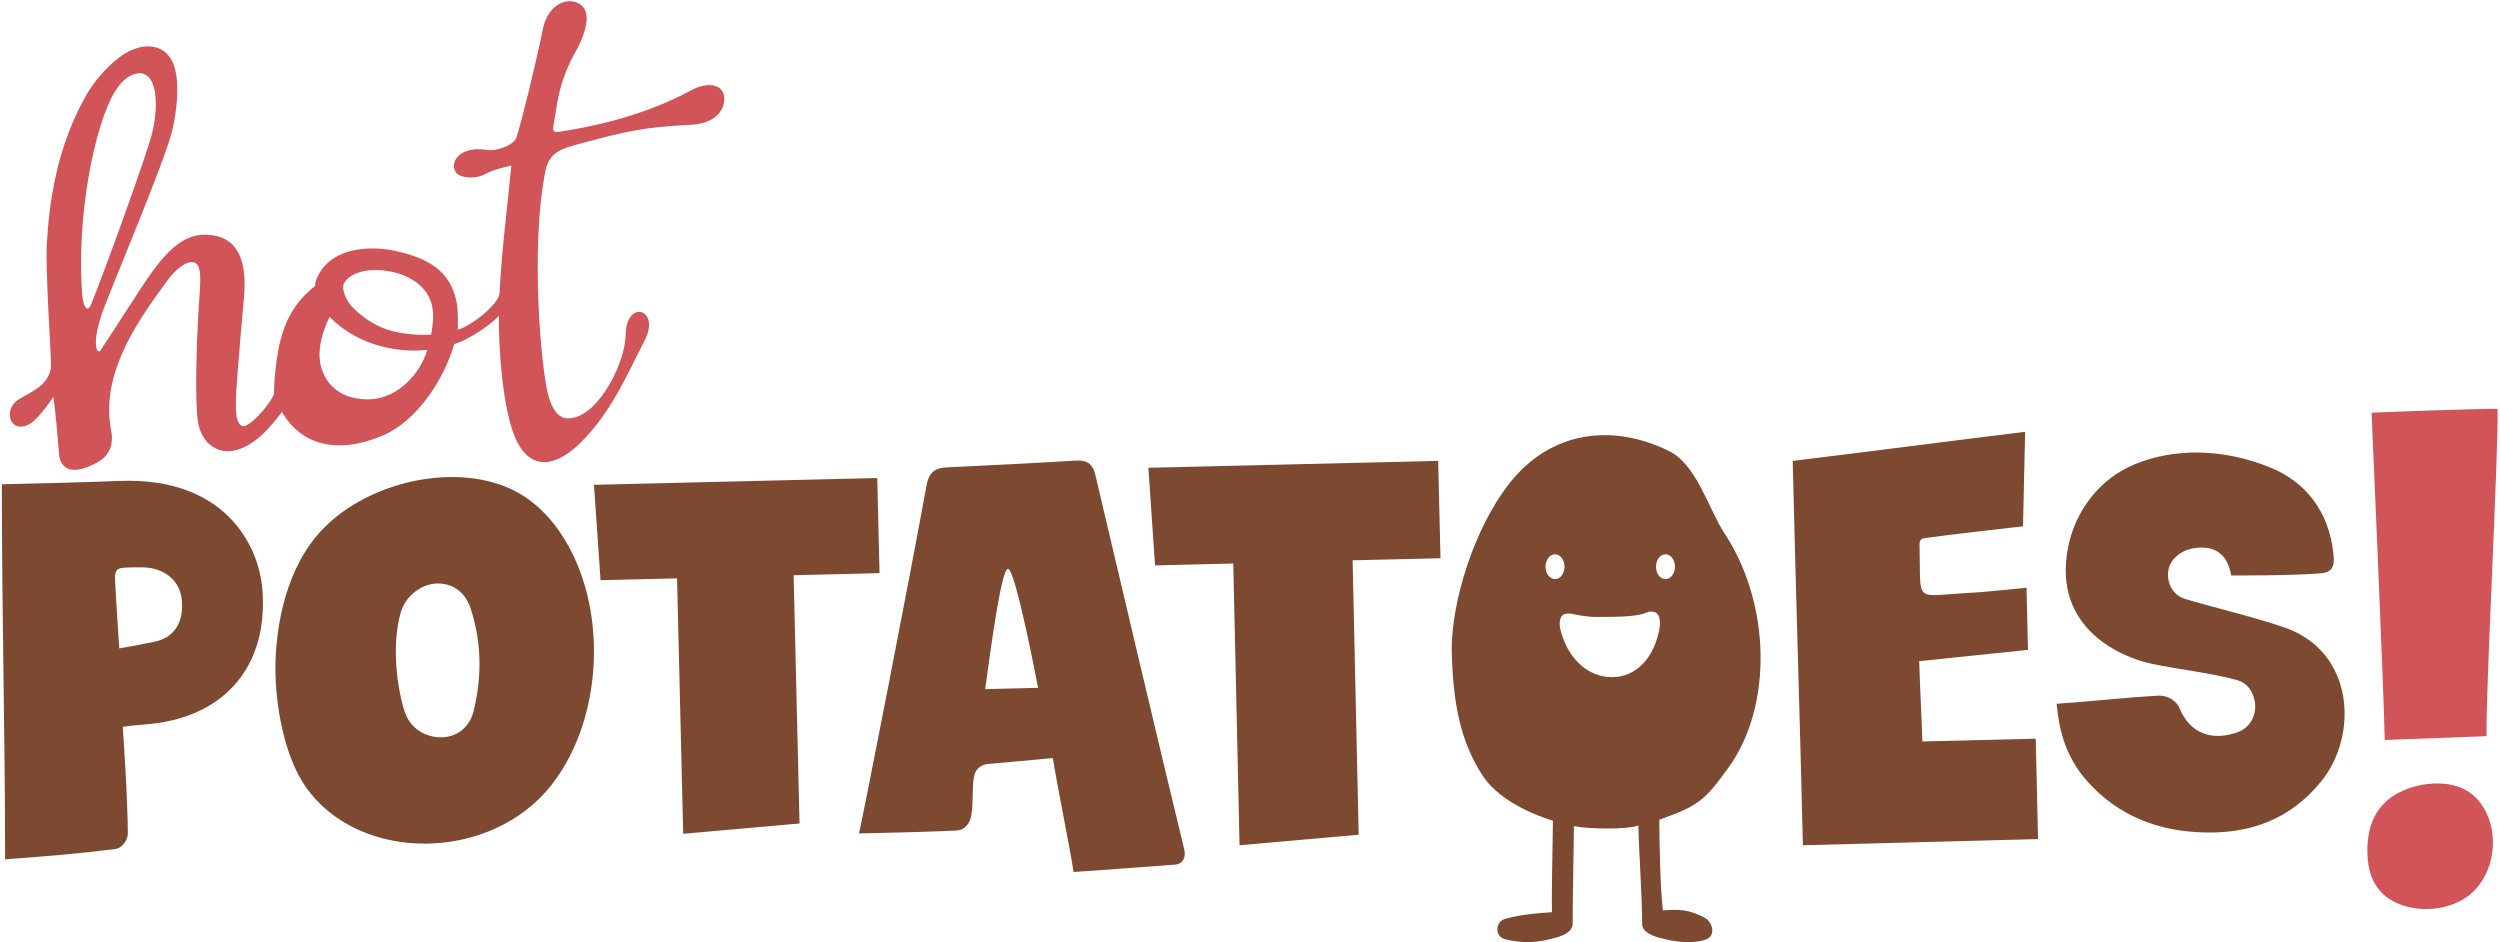
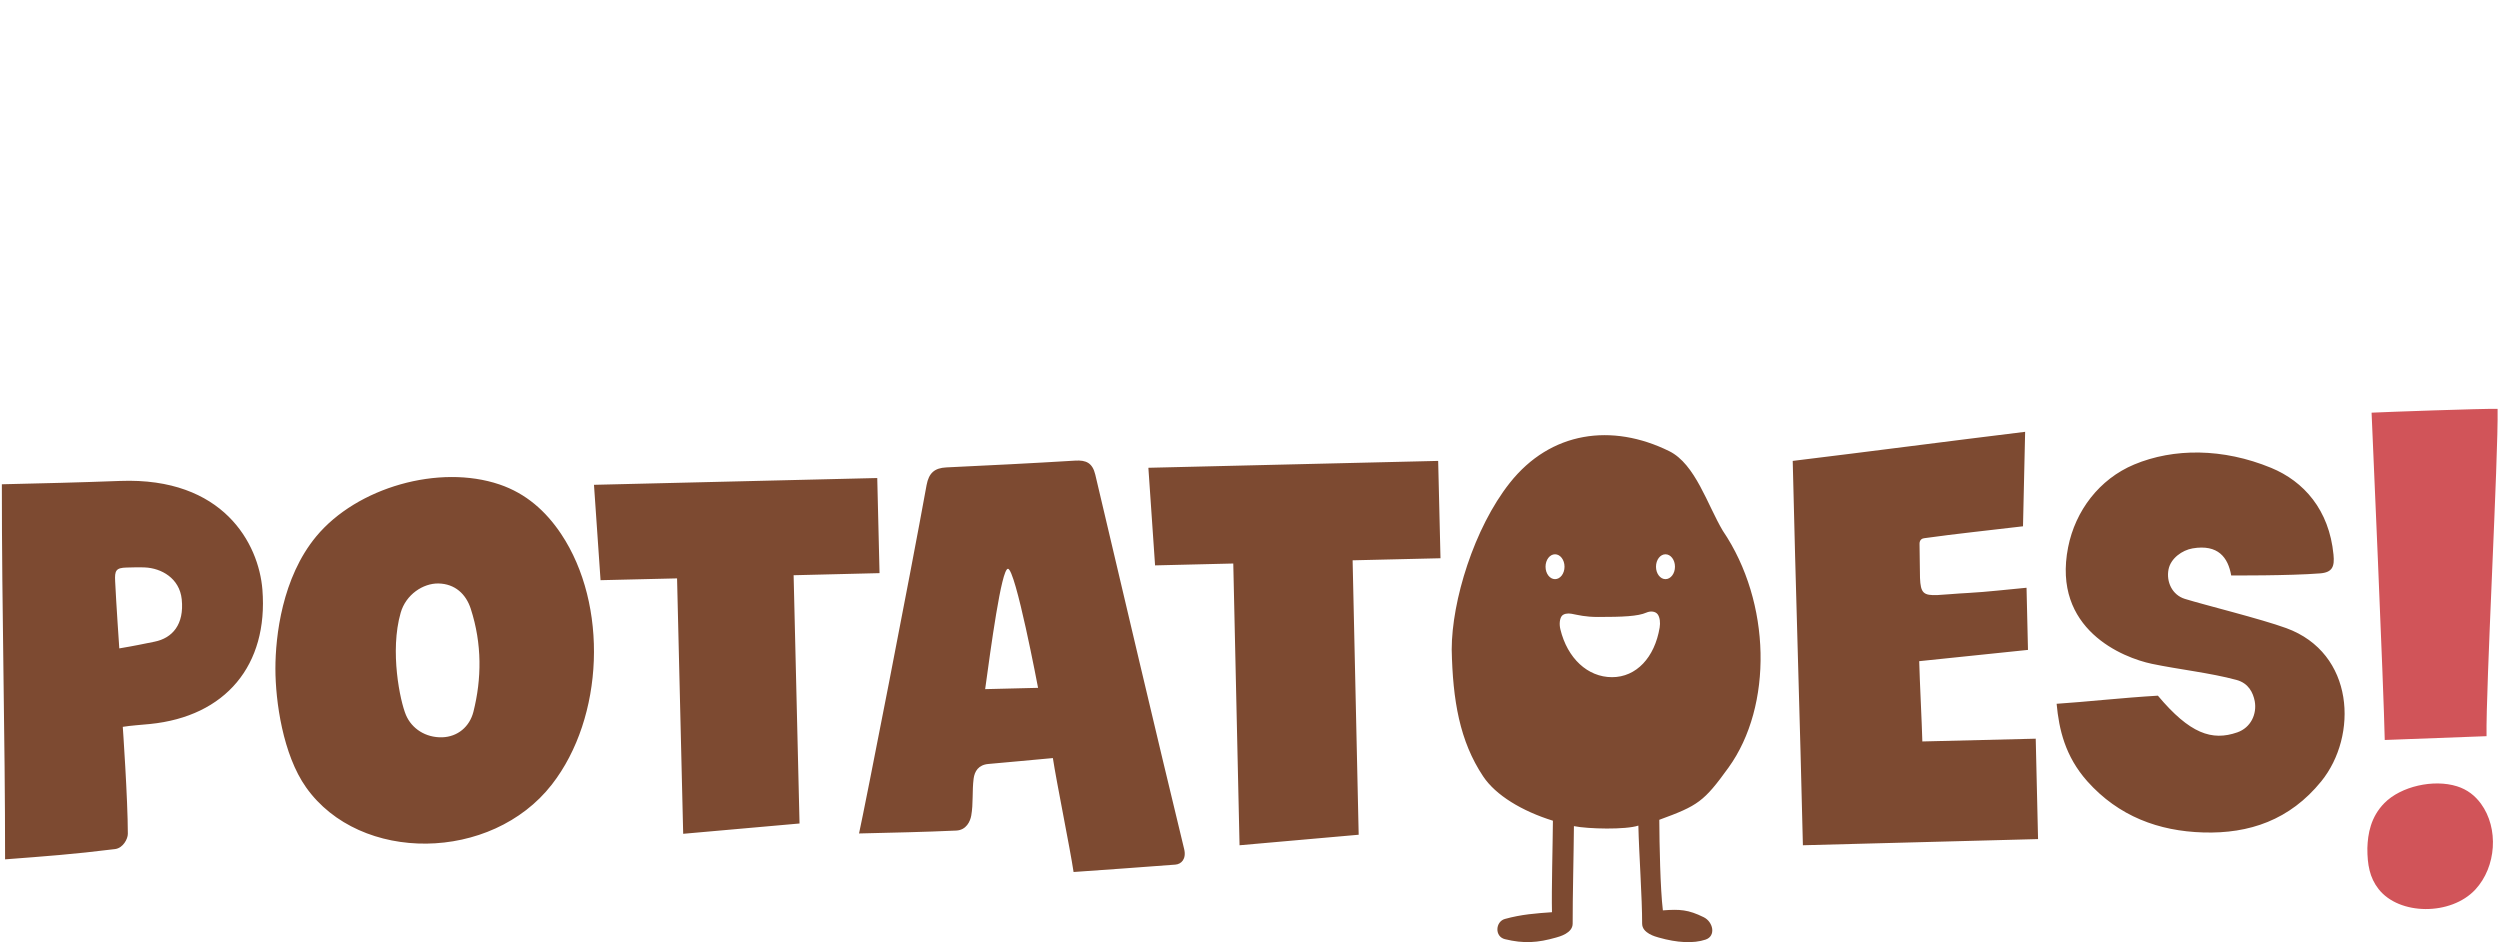
<svg xmlns="http://www.w3.org/2000/svg" width="544px" height="205px" viewBox="0 0 544 205" version="1.1">
  <title>Group</title>
  <desc>Created with Sketch.</desc>
  <g id="Page-2" stroke="none" stroke-width="1" fill="none" fill-rule="evenodd">
    <g id="Hot-Potatoes---Logo-+-Potatoes" transform="translate(-149, -195)">
      <g id="Group" transform="translate(149.404, 195.267)">
        <path d="M518.516,160.753 C526.362,160.459 533.516,160.192 540.669,159.926 C540.483,149.84 543.262,98.825 543.073,88.696 C539.362,88.641 518.787,89.378 515.651,89.53 C515.651,89.53 518.329,150.401 518.516,160.753 M514.735,184.282 C514.83,181.161 515.463,177.497 518.454,174.465 C522.03,170.853 529.11,169.224 534.245,170.833 C536.497,171.539 538.17,172.874 539.446,174.613 C543.363,179.953 542.818,188.358 538.222,193.304 C532.925,199.003 521.657,198.947 517.162,193.177 C515.235,190.708 514.723,187.892 514.735,184.282" id="Fill-15" fill="#D15459" />
-         <path d="M112.031,29.509 C111.487,31.302 107.818,32.711 105.468,32.345 C99.82,31.467 97.453,34.818 98.677,37.077 C99.4,38.413 102.738,38.817 104.821,37.766 C107.128,36.602 108.345,36.388 110.868,35.741 C109.98,44.979 108.802,53.796 108.29,63.587 C108.179,65.673 102.773,70.36 99.176,71.517 C99.32,70.637 99.267,67.044 98.974,65.545 C97.593,58.489 92.56,55.898 85.745,54.363 C80.648,53.214 73.689,53.56 70.102,57.759 C69.319,58.676 67.969,60.899 68.212,61.913 C64.206,65.078 61.958,68.674 60.636,73.741 C59.295,78.881 59.18,85.415 59.229,85.558 C59.19,85.615 59.132,85.667 59.105,85.732 C58.272,87.809 53.601,93.191 52.212,92.403 C50.818,91.615 50.811,88.81 51.006,84.949 C51.223,80.702 52.517,66.598 52.737,63.796 C53.296,56.55 51.284,51.954 46.405,51.03 C41.752,50.149 37.971,51.68 32.792,58.764 C30.514,61.879 23.829,72.474 21.466,75.976 C20.806,76.952 19.519,74.991 21.58,68.528 C22.931,64.287 35.908,33.96 37.192,27.651 C37.945,23.952 38.778,18.642 37.602,14.468 C36.774,11.515 34.659,9.82 31.806,9.82 C29.827,9.82 27.611,10.668 25.568,12.214 C22.627,14.446 19.888,17.634 18.065,20.96 C12.111,31.768 10.318,42.994 9.773,52.969 C9.477,58.391 10.639,75.813 10.709,78.867 C10.811,83.446 6.07,85.13 3.749,86.593 C-0.159,89.058 2.065,94.609 6.309,91.826 C8.286,90.53 11.217,86.079 11.217,86.079 C11.217,86.079 11.766,89.771 12.457,98.645 C12.654,101.184 14.736,103.799 21.029,100.203 C23.757,98.645 24.258,95.806 23.831,93.689 C21.368,81.484 28.914,70.376 36.077,60.699 C37.008,59.447 39.298,56.765 41.347,56.765 C43.797,56.765 43.188,61.135 42.875,66.051 C42.289,75.247 41.966,87.814 42.734,91.872 C43.465,95.681 46.152,97.919 49.143,97.919 C51.912,97.919 55.137,96.112 57.997,92.963 C59.048,91.803 60.011,90.604 60.953,89.384 C65.061,96.447 72.799,98.774 82.857,94.514 C90.256,91.381 96.167,82.429 98.423,74.64 C101.735,73.54 105.663,70.907 108.178,68.485 C108.011,74.386 108.885,89.324 112.035,95.701 C115.33,102.36 120.788,101.2 126.068,95.923 C132.661,89.332 135.988,81.332 139.862,73.839 C143.462,66.879 135.846,64.752 135.735,72.6 C135.651,78.575 130.17,89.51 124.301,90.66 C122.26,91.06 120.369,90.536 119.015,86.156 C117.363,80.804 114.931,53.604 118.271,36.966 C119.096,32.854 121.7,32.096 125.734,31.014 C135.752,28.33 139.772,27.358 149.947,26.883 C154.816,26.655 157.19,24.095 157.195,21.25 C157.201,17.754 153.17,17.668 150.266,19.247 C138.999,25.373 127.135,27.529 121.149,28.419 C120.618,28.498 119.756,28.493 119.976,27.371 C120.825,23.049 120.868,17.899 125.037,10.613 C126.367,8.287 128.049,3.969 126.824,1.764 C125.154,-1.242 119.121,-0.778 117.725,6.07 C116.104,14.022 113.247,25.511 112.031,29.509 M17.533,64.212 C16.066,47.838 20.08,26.53 24.858,19.254 C26.182,17.241 27.767,15.956 29.47,15.707 C33.995,15.048 34.209,23.067 32.559,29.238 C31.278,34.034 22.999,57.016 19.52,65.729 C18.524,68.224 17.705,66.16 17.533,64.212 M85.533,71.919 C81.771,71.081 78.63,69.024 76.055,66.341 C75.434,65.694 73.509,62.615 74.612,61.098 C77.284,57.424 84.516,58.191 88.194,59.985 C91.015,61.361 94.595,64.134 93.724,70.373 C93.646,70.926 93.568,71.769 93.427,72.554 C92.889,72.584 92.35,72.6 91.817,72.6 C89.61,72.6 87.455,72.348 85.533,71.919 M69.156,77.798 C68.808,73.56 71.126,69.07 71.322,68.682 C76.719,74.236 84.837,76.649 92.56,75.88 C91.331,80.279 86.656,86.627 79.576,86.627 C72.497,86.627 69.499,81.958 69.156,77.798" id="Fill-17" fill="#D15459" />
-         <path d="M213.966,149.688 C215.202,140.699 217.486,123.662 218.904,123.504 C220.552,123.319 225.478,149.407 225.478,149.407 C221.457,149.509 218.076,149.592 213.966,149.688 M237.929,103.014 C237.317,100.467 235.958,99.818 233.542,99.964 C224.213,100.533 214.858,101.003 205.512,101.441 C202.978,101.569 201.713,102.624 201.217,105.297 C197.695,124.785 187.81,175.288 186.522,181.094 C194.148,180.905 200.543,180.789 207.675,180.464 C209.881,180.363 210.722,178.434 210.94,177.199 C211.408,174.574 211.112,171.823 211.455,169.175 C211.665,167.584 212.487,166.153 214.697,165.97 C219.754,165.552 223.554,165.132 228.702,164.69 C229.494,169.933 232.453,184.399 233.206,189.48 C240.85,188.923 247.921,188.468 255.372,187.872 C256.662,187.767 257.787,186.635 257.268,184.488 C251.394,160.263 243.646,127.277 237.929,103.014 M313.047,121.208 C306.4,121.355 300.184,121.505 293.925,121.656 C294.369,140.22 294.803,162.89 295.245,181.372 C286.867,182.106 278.497,182.853 269.321,183.662 C268.871,164.686 268.412,141.512 267.957,122.354 C261.886,122.499 256.573,122.629 250.939,122.761 C250.43,115.522 249.973,108.664 249.482,101.521 C270.229,101.025 291.013,100.529 312.541,100.025 C312.707,107.114 312.87,113.989 313.047,121.208 M504.693,169.764 C497.862,178.178 489.017,181.18 479.019,180.874 C469.357,180.59 460.612,177.379 453.787,169.734 C448.959,164.291 447.633,158.451 447.118,152.877 C453.265,152.481 461.527,151.555 469.151,151.111 C471.583,150.969 473.351,152.601 473.792,153.698 C476.101,159.391 480.907,161.024 486.434,159.096 C489.372,158.071 490.744,155.111 490.223,152.288 C489.862,150.489 488.916,148.403 486.247,147.682 C480.55,146.145 473.641,145.396 467.849,144.182 C461.568,142.866 446.087,136.698 449.618,118.813 C451.184,110.884 456.412,103.98 463.987,100.812 C472.594,97.213 483.32,97.227 493.775,101.529 C500.894,104.459 506.428,110.666 507.365,120.425 C507.615,122.994 507.162,124.288 504.44,124.502 C497.746,125.03 485.105,124.953 485.105,124.953 C484.429,121.039 482.243,118.12 476.707,119.061 C474.44,119.446 471.947,121.218 471.469,123.632 C470.94,126.305 472.245,129.188 475.018,130.048 C479.273,131.369 491.541,134.392 497.079,136.41 C511.991,141.843 512.734,159.849 504.693,169.764 M362.005,125.756 C360.864,125.756 359.941,124.544 359.941,123.05 C359.941,121.556 360.864,120.344 362.005,120.344 C363.146,120.344 364.07,121.556 364.07,123.05 C364.07,124.544 363.146,125.756 362.005,125.756 M360.737,136.292 C359.653,142.791 355.673,147.086 350.372,147.086 C345.072,147.086 340.661,142.977 339.134,136.676 C338.846,135.485 339.01,134.342 339.421,133.797 C339.807,133.284 340.712,133.132 341.53,133.283 C343.112,133.576 344.526,133.985 347.325,133.985 C352.661,133.985 356.012,133.849 357.856,133.032 C358.71,132.655 359.804,132.717 360.312,133.414 C360.791,134.07 360.914,135.229 360.737,136.292 M337.971,125.756 C336.83,125.756 335.905,124.544 335.905,123.05 C335.905,121.556 336.83,120.344 337.971,120.344 C339.112,120.344 340.035,121.556 340.035,123.05 C340.035,124.544 339.112,125.756 337.971,125.756 M362.822,97.906 C350.368,91.765 337.029,93.559 328.12,104.819 C320.333,114.661 315.503,130.504 315.487,141.043 C315.708,152.106 317.211,160.997 322.338,168.681 C325.069,172.78 330.778,176.227 337.509,178.32 C337.467,183.918 337.192,193.248 337.307,198.229 C333.809,198.478 330.695,198.695 327.072,199.695 C324.982,200.272 324.783,203.541 327.072,204.097 C331.14,205.096 334.197,204.891 338.223,203.736 C338.874,203.548 341.815,202.807 341.808,200.714 C341.79,195.012 342.035,185.598 342.081,179.498 C345.153,180.128 353.381,180.308 356.104,179.381 C356.238,185.485 356.94,195.177 356.924,200.714 C356.92,202.807 359.856,203.548 360.512,203.736 C364.537,204.891 368.118,205.073 370.734,204.189 C373.04,203.411 372.391,200.328 370.315,199.313 C366.945,197.657 365.148,197.558 361.437,197.828 C360.867,193.019 360.696,183.717 360.658,178.12 C369.096,175.036 370.356,174.187 375.719,166.76 C385.39,153.365 385.047,130.816 374.484,115.232 C371.135,109.62 368.505,100.708 362.822,97.906 M442.57,160.471 C442.728,167.253 442.899,174.388 443.077,182.318 C425.961,182.736 409.254,183.24 391.906,183.66 C391.313,157.907 390.301,126.629 389.691,100.026 C407.046,97.912 423.091,95.798 440.266,93.696 C440.266,93.696 439.951,107.556 439.802,114.256 C432.123,115.177 425.328,115.86 418.272,116.85 C417.266,116.99 417.268,117.937 417.287,118.184 C417.631,131.331 415.781,129.385 428.029,128.751 C432.091,128.527 436.125,128.033 440.57,127.627 C440.639,130.276 440.831,138.836 440.885,141.15 C432.892,141.974 425.301,142.767 417.216,143.604 C417.317,147.843 417.799,157.052 417.898,161.074 C426.027,160.877 434.007,160.676 442.57,160.471 M33.219,139.366 C30.628,139.885 29.078,140.23 25.555,140.824 C25.555,140.824 24.861,130.783 24.652,126.213 C24.528,123.892 24.816,123.279 27.163,123.23 C28.706,123.206 29.57,123.141 31.096,123.206 C34.69,123.357 38.67,125.539 39.142,130.149 C39.706,135.614 37.113,138.587 33.219,139.366 M25.732,104.385 C16.362,104.735 9.298,104.894 0,105.112 C-0.013,133.024 0.716,159.799 0.701,186.728 C9.561,186.047 15.399,185.639 24.628,184.493 C26.36,184.278 27.414,182.293 27.414,181.168 C27.404,173.525 26.313,157.894 26.313,157.894 C28.038,157.609 30.187,157.48 32.221,157.278 C48.704,155.632 57.997,144.471 56.695,128.025 C55.899,118.034 48.188,103.541 25.732,104.385 M172.287,124.902 C172.717,143.047 173.153,160.855 173.575,178.925 C165.41,179.649 157.224,180.371 148.257,181.168 C147.808,162.627 147.378,144.305 146.925,125.59 C140.979,125.733 135.792,125.85 130.276,125.982 C129.785,118.908 129.328,112.203 128.846,105.228 C149.13,104.743 169.448,104.258 190.486,103.752 C190.486,103.752 190.812,117.4 190.983,124.448 C184.491,124.611 178.407,124.753 172.287,124.902 M102.617,154.595 C101.788,157.898 99.158,160.061 95.831,160.168 C92.246,160.273 89.205,158.316 87.935,155.327 C86.662,152.34 84.369,141.443 86.786,133.06 C87.939,129.061 91.687,126.655 94.964,126.696 C98.618,126.754 100.999,129.022 102.027,132.187 C104.525,139.884 104.404,147.483 102.617,154.595 M108.289,105.151 C95.158,100.698 77.269,105.767 68.397,116.469 C60.978,125.431 59.524,138.157 59.524,145.241 C59.524,152.326 61.159,163.952 66.195,171.059 C77.947,187.668 106.553,187.31 119.673,170.454 C131.063,155.832 131.968,131.315 121.703,115.931 C118.358,110.926 114.05,107.107 108.289,105.151" id="Fill-19" fill="#7D4A31" />
+         <path d="M213.966,149.688 C215.202,140.699 217.486,123.662 218.904,123.504 C220.552,123.319 225.478,149.407 225.478,149.407 C221.457,149.509 218.076,149.592 213.966,149.688 M237.929,103.014 C237.317,100.467 235.958,99.818 233.542,99.964 C224.213,100.533 214.858,101.003 205.512,101.441 C202.978,101.569 201.713,102.624 201.217,105.297 C197.695,124.785 187.81,175.288 186.522,181.094 C194.148,180.905 200.543,180.789 207.675,180.464 C209.881,180.363 210.722,178.434 210.94,177.199 C211.408,174.574 211.112,171.823 211.455,169.175 C211.665,167.584 212.487,166.153 214.697,165.97 C219.754,165.552 223.554,165.132 228.702,164.69 C229.494,169.933 232.453,184.399 233.206,189.48 C240.85,188.923 247.921,188.468 255.372,187.872 C256.662,187.767 257.787,186.635 257.268,184.488 C251.394,160.263 243.646,127.277 237.929,103.014 M313.047,121.208 C306.4,121.355 300.184,121.505 293.925,121.656 C294.369,140.22 294.803,162.89 295.245,181.372 C286.867,182.106 278.497,182.853 269.321,183.662 C268.871,164.686 268.412,141.512 267.957,122.354 C261.886,122.499 256.573,122.629 250.939,122.761 C250.43,115.522 249.973,108.664 249.482,101.521 C270.229,101.025 291.013,100.529 312.541,100.025 C312.707,107.114 312.87,113.989 313.047,121.208 M504.693,169.764 C497.862,178.178 489.017,181.18 479.019,180.874 C469.357,180.59 460.612,177.379 453.787,169.734 C448.959,164.291 447.633,158.451 447.118,152.877 C453.265,152.481 461.527,151.555 469.151,151.111 C476.101,159.391 480.907,161.024 486.434,159.096 C489.372,158.071 490.744,155.111 490.223,152.288 C489.862,150.489 488.916,148.403 486.247,147.682 C480.55,146.145 473.641,145.396 467.849,144.182 C461.568,142.866 446.087,136.698 449.618,118.813 C451.184,110.884 456.412,103.98 463.987,100.812 C472.594,97.213 483.32,97.227 493.775,101.529 C500.894,104.459 506.428,110.666 507.365,120.425 C507.615,122.994 507.162,124.288 504.44,124.502 C497.746,125.03 485.105,124.953 485.105,124.953 C484.429,121.039 482.243,118.12 476.707,119.061 C474.44,119.446 471.947,121.218 471.469,123.632 C470.94,126.305 472.245,129.188 475.018,130.048 C479.273,131.369 491.541,134.392 497.079,136.41 C511.991,141.843 512.734,159.849 504.693,169.764 M362.005,125.756 C360.864,125.756 359.941,124.544 359.941,123.05 C359.941,121.556 360.864,120.344 362.005,120.344 C363.146,120.344 364.07,121.556 364.07,123.05 C364.07,124.544 363.146,125.756 362.005,125.756 M360.737,136.292 C359.653,142.791 355.673,147.086 350.372,147.086 C345.072,147.086 340.661,142.977 339.134,136.676 C338.846,135.485 339.01,134.342 339.421,133.797 C339.807,133.284 340.712,133.132 341.53,133.283 C343.112,133.576 344.526,133.985 347.325,133.985 C352.661,133.985 356.012,133.849 357.856,133.032 C358.71,132.655 359.804,132.717 360.312,133.414 C360.791,134.07 360.914,135.229 360.737,136.292 M337.971,125.756 C336.83,125.756 335.905,124.544 335.905,123.05 C335.905,121.556 336.83,120.344 337.971,120.344 C339.112,120.344 340.035,121.556 340.035,123.05 C340.035,124.544 339.112,125.756 337.971,125.756 M362.822,97.906 C350.368,91.765 337.029,93.559 328.12,104.819 C320.333,114.661 315.503,130.504 315.487,141.043 C315.708,152.106 317.211,160.997 322.338,168.681 C325.069,172.78 330.778,176.227 337.509,178.32 C337.467,183.918 337.192,193.248 337.307,198.229 C333.809,198.478 330.695,198.695 327.072,199.695 C324.982,200.272 324.783,203.541 327.072,204.097 C331.14,205.096 334.197,204.891 338.223,203.736 C338.874,203.548 341.815,202.807 341.808,200.714 C341.79,195.012 342.035,185.598 342.081,179.498 C345.153,180.128 353.381,180.308 356.104,179.381 C356.238,185.485 356.94,195.177 356.924,200.714 C356.92,202.807 359.856,203.548 360.512,203.736 C364.537,204.891 368.118,205.073 370.734,204.189 C373.04,203.411 372.391,200.328 370.315,199.313 C366.945,197.657 365.148,197.558 361.437,197.828 C360.867,193.019 360.696,183.717 360.658,178.12 C369.096,175.036 370.356,174.187 375.719,166.76 C385.39,153.365 385.047,130.816 374.484,115.232 C371.135,109.62 368.505,100.708 362.822,97.906 M442.57,160.471 C442.728,167.253 442.899,174.388 443.077,182.318 C425.961,182.736 409.254,183.24 391.906,183.66 C391.313,157.907 390.301,126.629 389.691,100.026 C407.046,97.912 423.091,95.798 440.266,93.696 C440.266,93.696 439.951,107.556 439.802,114.256 C432.123,115.177 425.328,115.86 418.272,116.85 C417.266,116.99 417.268,117.937 417.287,118.184 C417.631,131.331 415.781,129.385 428.029,128.751 C432.091,128.527 436.125,128.033 440.57,127.627 C440.639,130.276 440.831,138.836 440.885,141.15 C432.892,141.974 425.301,142.767 417.216,143.604 C417.317,147.843 417.799,157.052 417.898,161.074 C426.027,160.877 434.007,160.676 442.57,160.471 M33.219,139.366 C30.628,139.885 29.078,140.23 25.555,140.824 C25.555,140.824 24.861,130.783 24.652,126.213 C24.528,123.892 24.816,123.279 27.163,123.23 C28.706,123.206 29.57,123.141 31.096,123.206 C34.69,123.357 38.67,125.539 39.142,130.149 C39.706,135.614 37.113,138.587 33.219,139.366 M25.732,104.385 C16.362,104.735 9.298,104.894 0,105.112 C-0.013,133.024 0.716,159.799 0.701,186.728 C9.561,186.047 15.399,185.639 24.628,184.493 C26.36,184.278 27.414,182.293 27.414,181.168 C27.404,173.525 26.313,157.894 26.313,157.894 C28.038,157.609 30.187,157.48 32.221,157.278 C48.704,155.632 57.997,144.471 56.695,128.025 C55.899,118.034 48.188,103.541 25.732,104.385 M172.287,124.902 C172.717,143.047 173.153,160.855 173.575,178.925 C165.41,179.649 157.224,180.371 148.257,181.168 C147.808,162.627 147.378,144.305 146.925,125.59 C140.979,125.733 135.792,125.85 130.276,125.982 C129.785,118.908 129.328,112.203 128.846,105.228 C149.13,104.743 169.448,104.258 190.486,103.752 C190.486,103.752 190.812,117.4 190.983,124.448 C184.491,124.611 178.407,124.753 172.287,124.902 M102.617,154.595 C101.788,157.898 99.158,160.061 95.831,160.168 C92.246,160.273 89.205,158.316 87.935,155.327 C86.662,152.34 84.369,141.443 86.786,133.06 C87.939,129.061 91.687,126.655 94.964,126.696 C98.618,126.754 100.999,129.022 102.027,132.187 C104.525,139.884 104.404,147.483 102.617,154.595 M108.289,105.151 C95.158,100.698 77.269,105.767 68.397,116.469 C60.978,125.431 59.524,138.157 59.524,145.241 C59.524,152.326 61.159,163.952 66.195,171.059 C77.947,187.668 106.553,187.31 119.673,170.454 C131.063,155.832 131.968,131.315 121.703,115.931 C118.358,110.926 114.05,107.107 108.289,105.151" id="Fill-19" fill="#7D4A31" />
      </g>
    </g>
  </g>
</svg>